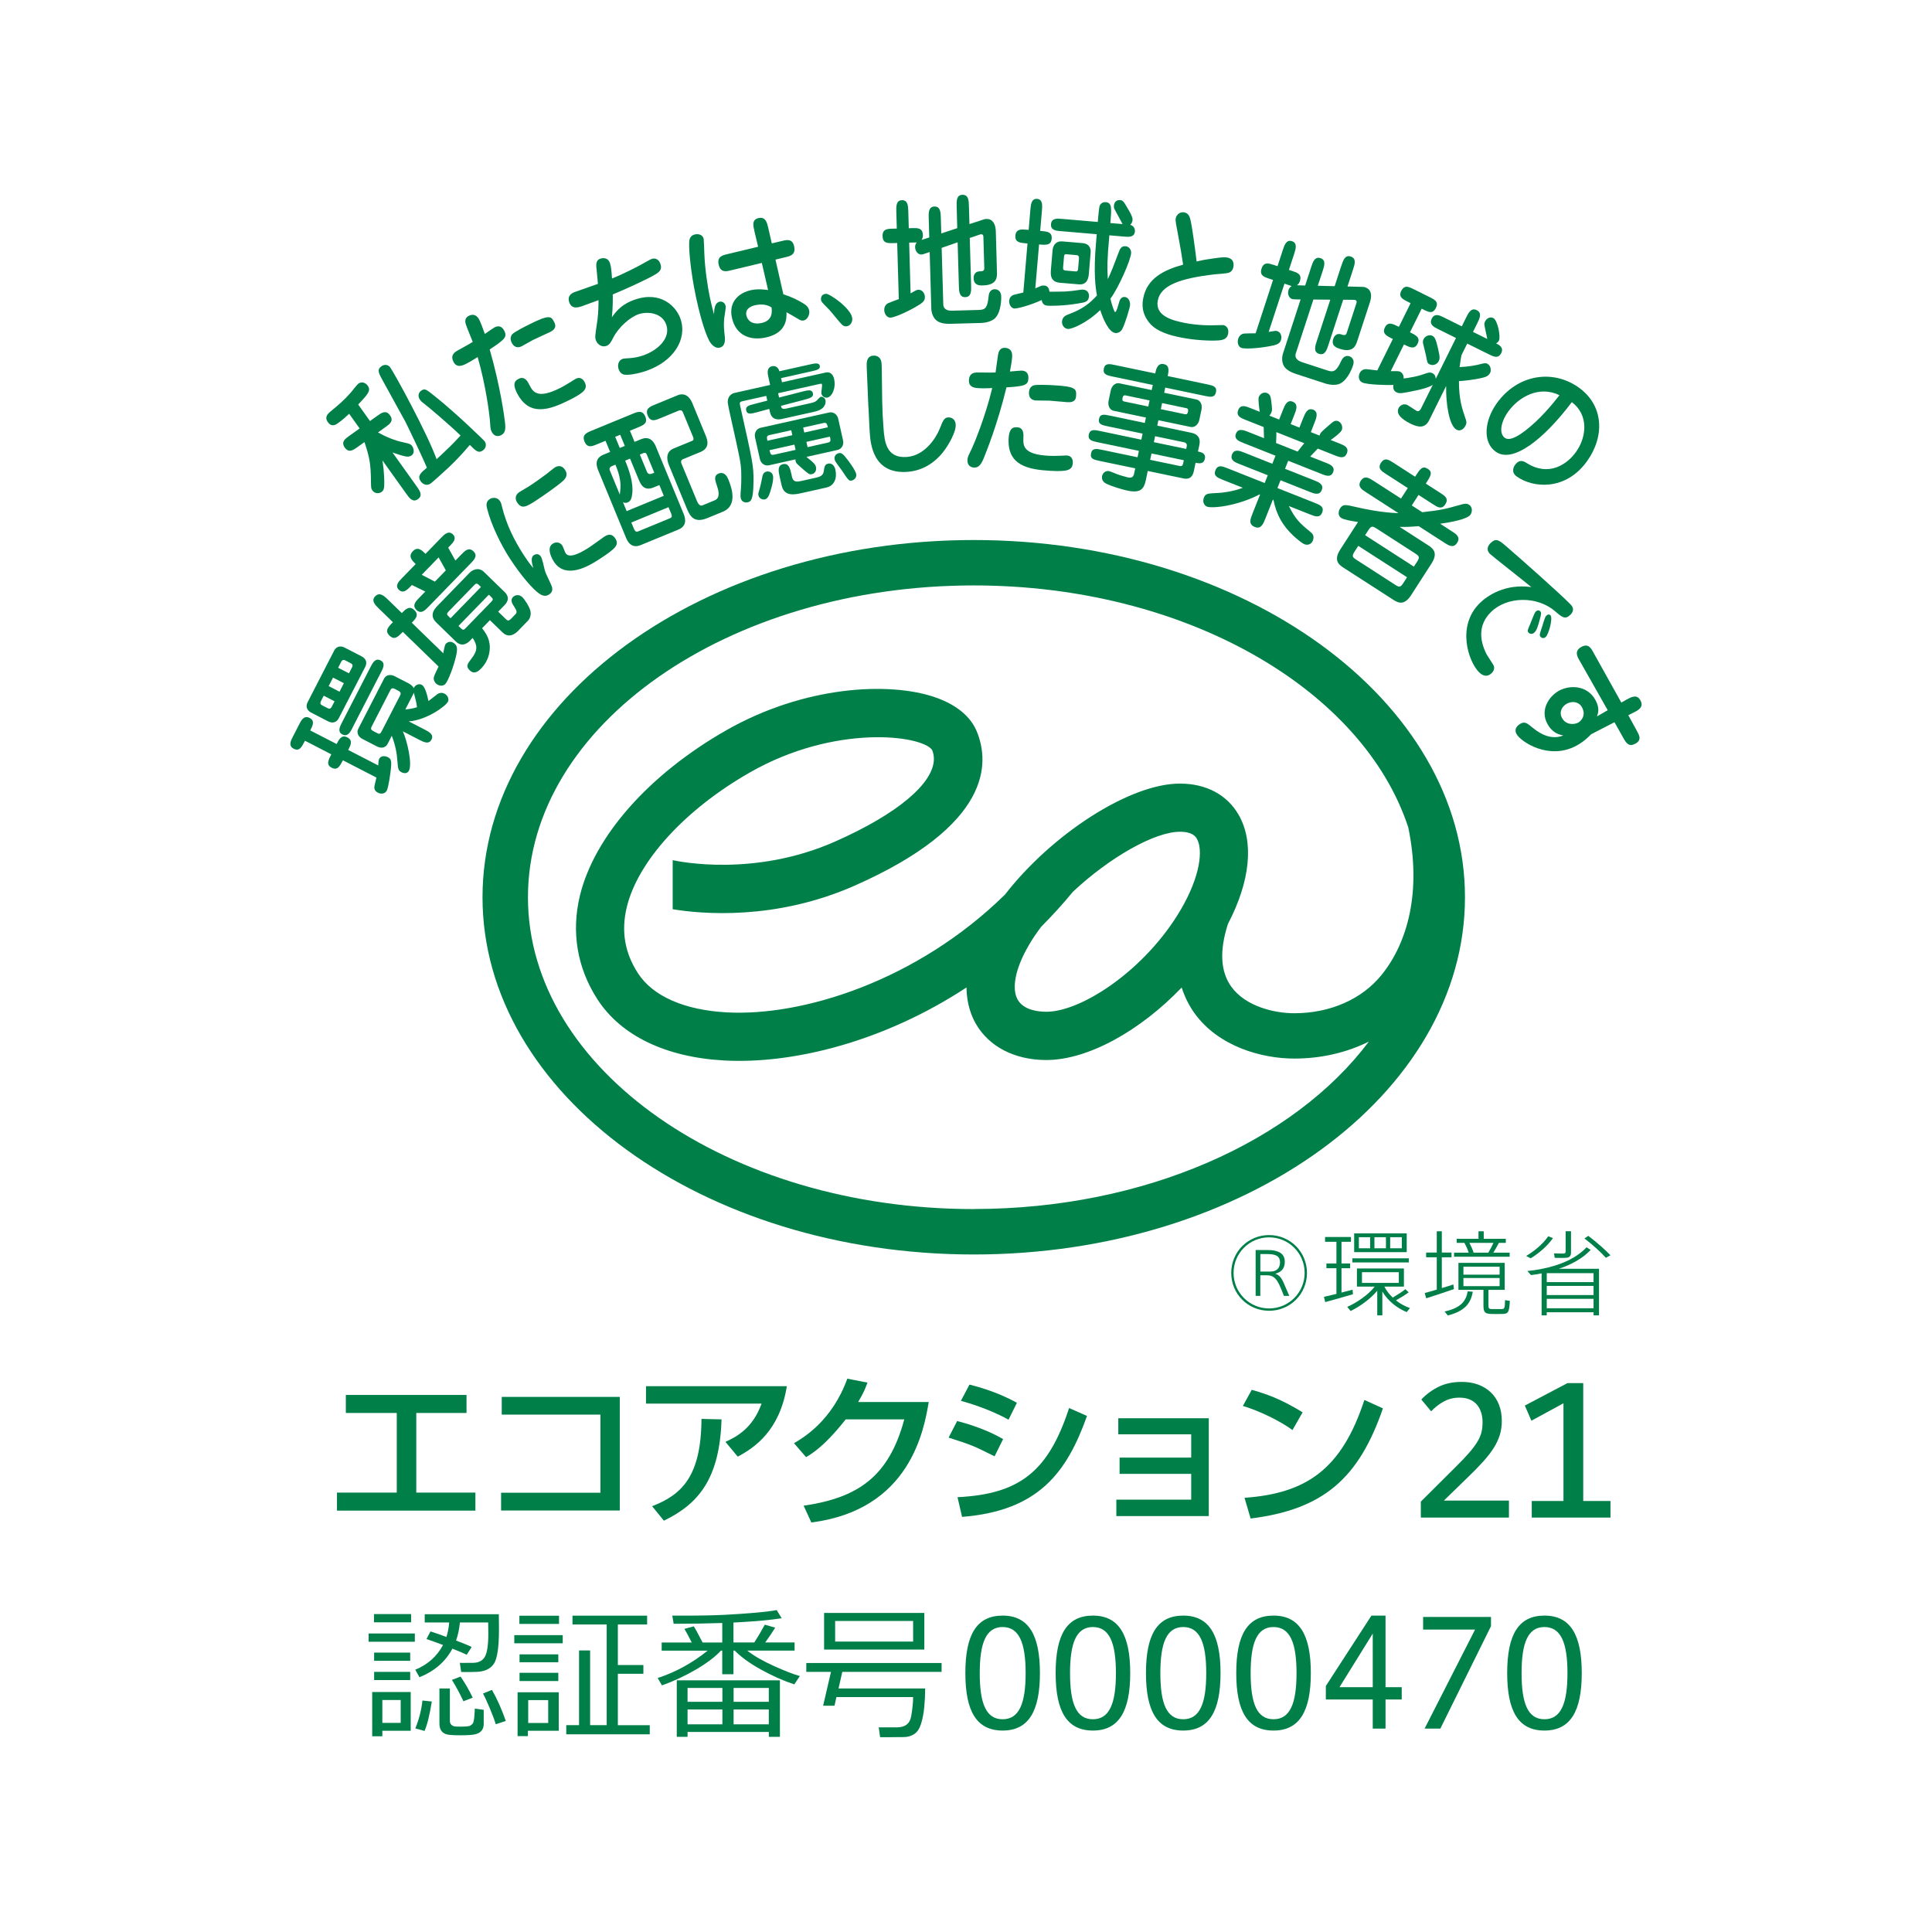
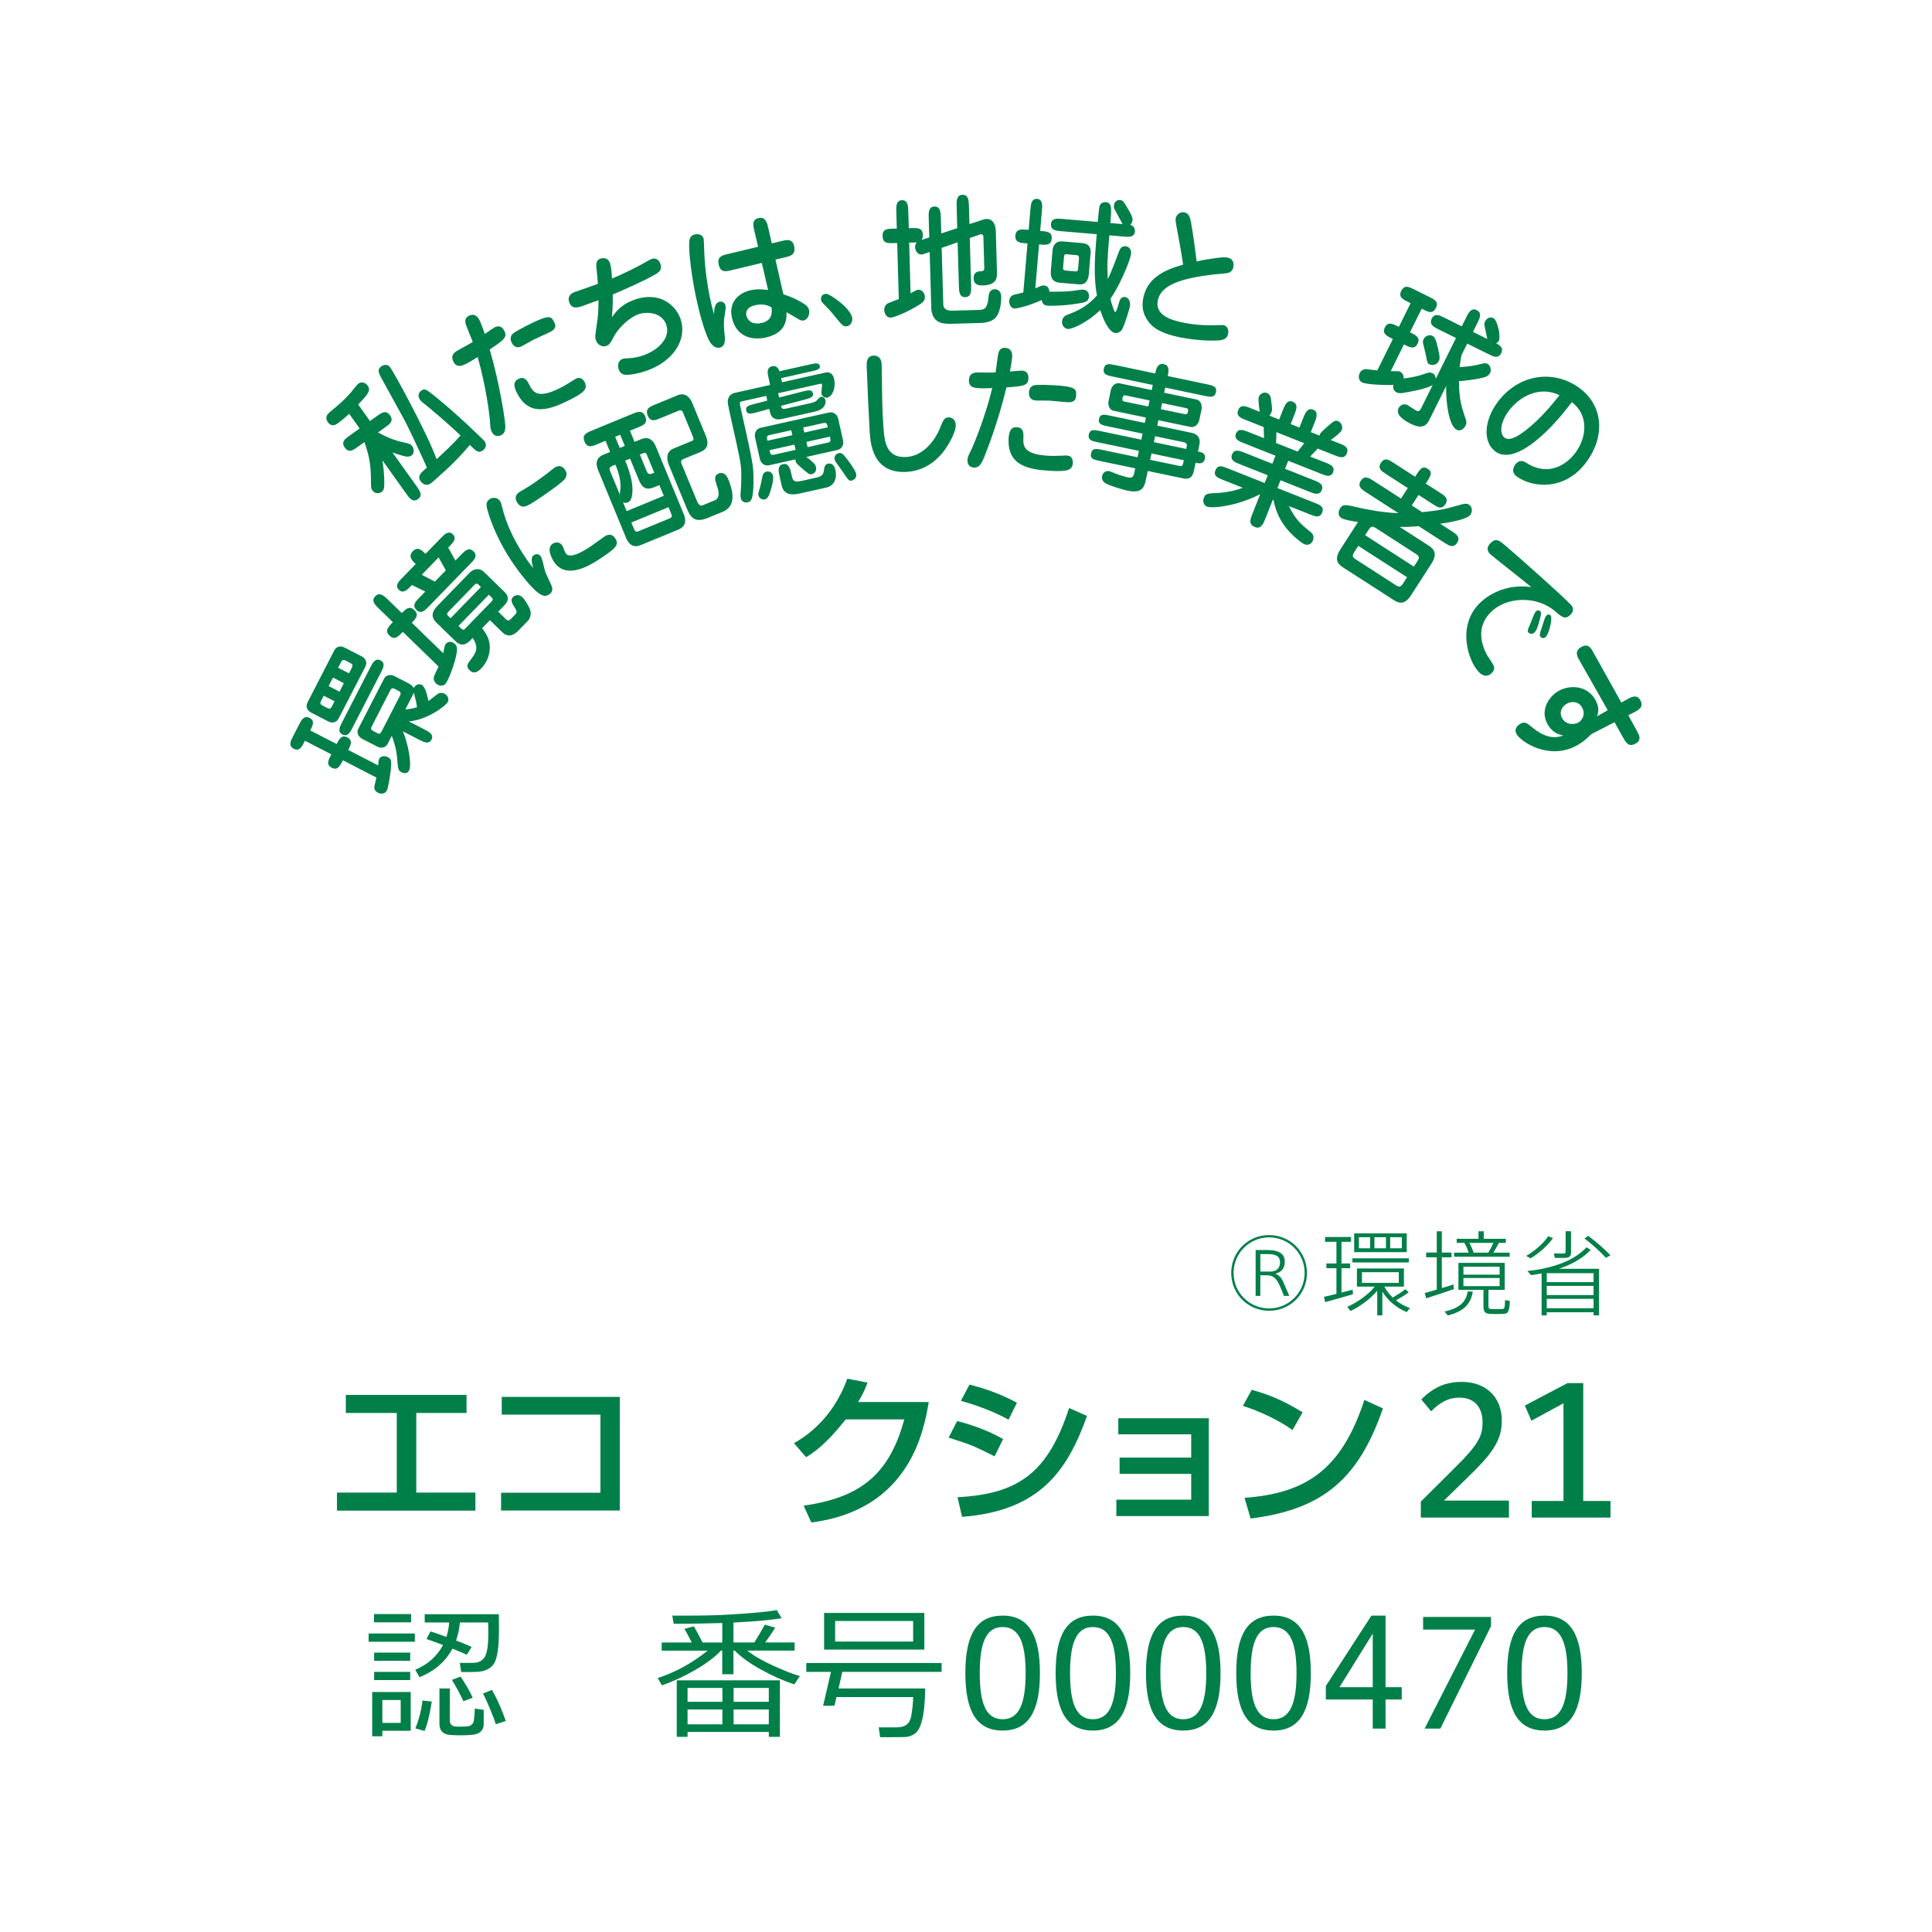
<svg xmlns="http://www.w3.org/2000/svg" width="600" height="600" viewBox="0 0 600 600" preserveAspectRatio="xMidYMid slice">
  <defs>
    <style>.cls-1{fill:#fff;}.cls-1,.cls-2{stroke-width:0px;}.cls-2{fill:#007f49;}</style>
  </defs>
  <g id="bg">
-     <rect class="cls-1" width="600" height="600" />
-   </g>
+     </g>
  <g id="design">
    <path class="cls-2" d="m114.48,507.3h14.35v2.55h-14.35v-2.55Zm4.26,30.21v1.71h-3.15v-13.75h11.96v12.04h-8.81Zm-2.6-36.24h11.53v2.55h-11.53v-2.55Zm.05,11.96h11.2v2.55h-11.2v-2.55Zm0,5.98h11.2v2.55h-11.2v-2.55Zm8.25,8.74h-5.7v7.1h5.7v-7.1Zm16.05-15.94c-2.13,4.02-5.53,6.98-10.22,8.87l-1.31-2.33c3.87-1.59,6.75-4.16,8.63-7.68-1.82-.69-3.53-1.31-5.14-1.86l1.24-2.35c1.18.36,2.83.92,4.95,1.71.44-1.38.73-2.88.86-4.5h-7.6v-2.55h23.02l.04,4.68c0,2.88-.14,5.18-.4,6.88-.28,1.71-.63,2.92-1.07,3.63-.43.71-.99,1.27-1.66,1.68-.68.41-1.42.7-2.23.85-.81.16-2.08.23-3.81.23-.81,0-1.67,0-2.57-.02l-.42-2.84c.07.01.38.02.91.02l3.12-.02c1.77,0,3.02-.63,3.74-1.88.72-1.26,1.08-3.65,1.08-7.18,0-.49-.02-1.65-.04-3.48h-8.78c-.19,2.04-.59,3.91-1.2,5.61,2.27.86,3.88,1.52,4.84,2l-1.53,2.44c-.74-.4-2.21-1.04-4.42-1.91m-8.69,25.55l-2.84-.8c1.16-2.84,1.89-5.72,2.2-8.65l2.91.31c-.68,4.26-1.44,7.31-2.26,9.14m4.63-13.2h3.24v10.09c0,.49.15.87.43,1.16.29.29.6.46.95.52.35.06.92.09,1.72.09,1.77,0,2.82-.09,3.16-.27.33-.18.61-.4.84-.69.23-.28.4-1,.49-2.15.1-1.15.15-1.99.15-2.5l2.77.4v4.37c0,.87-.22,1.58-.69,2.12-.46.54-1.12.91-1.99,1.11-.87.2-2.46.3-4.77.3-1.31,0-2.44-.05-3.37-.16-.94-.11-1.66-.45-2.17-1.02-.51-.57-.76-1.38-.76-2.43v-10.93Zm7.45,3.97c-1.05-2.25-2.24-4.46-3.57-6.63l2.68-1.02c1.49,2.17,2.75,4.35,3.77,6.55l-2.88,1.11Zm10.04,7.14c-.31-1.09-.91-2.7-1.79-4.81-.89-2.12-1.61-3.69-2.17-4.72l2.78-1.13c1.59,2.78,3.03,6,4.3,9.65l-3.11,1.02Z" />
-     <path class="cls-2" d="m159.72,507.81h15.04v2.53h-15.04v-2.53Zm4.22,29.69v1.66h-3.2v-13.61h12.78v11.95h-9.58Zm-2.64-35.73h12.31v2.55h-12.31v-2.55Zm.05,12h12.04v2.46h-12.04v-2.46Zm0,5.74h12.04v2.55h-12.04v-2.55Zm8.9,8.47h-6.21v7.1h6.21v-7.1Zm5.61,10.62v-2.84h3.97v-23.2h3.44v23.2h5.14v-31.27h-10.62v-2.73h23.18v2.73h-9.09v12.6h7.93v2.71h-7.93v15.97h9.91v2.84h-25.92Z" />
    <path class="cls-2" d="m205.59,523.43l-1.34-2.31c5.5-1.77,10.68-4.61,15.53-8.5h-14.29v-2.53h9.34c-.95-1.87-1.71-3.29-2.28-4.23l2.91-.78c.6.94,1.51,2.62,2.73,5.01h6.12v-6.05c-4.76.16-9.79.24-15.1.24l-.42-2.53h3.68c5.39,0,9.65-.09,12.78-.26,3.12-.17,6.2-.38,9.23-.64,3.03-.26,5.28-.54,6.74-.83l1.53,2.55c-3.76.55-7.94.94-12.55,1.19l-2.42.14v6.18h6.48c1.03-1.59,2.12-3.43,3.26-5.52l3.23.93c-.88,1.42-1.92,2.95-3.1,4.59h9.12v2.53h-14.7c2.01,1.6,4.76,3.19,8.25,4.77,3.49,1.58,6.19,2.62,8.09,3.13l-1.73,2.59c-3.51-1.17-6.99-2.72-10.46-4.66-3.47-1.94-6.14-3.88-8.04-5.83h-.4v7.35h-3.48v-7.35h-.4c-1.79,1.94-4.37,3.89-7.74,5.87-3.37,1.97-6.9,3.62-10.57,4.93m33.17,14.46h-25.23v1.53h-3.35v-17.56h32.03v17.56h-3.44v-1.53Zm-14.41-13.66h-10.82v4.3h10.82v-4.3Zm-10.82,11.29h10.82v-4.61h-10.82v4.61Zm25.23-11.29h-10.93v4.3h10.93v-4.3Zm-10.93,11.29h10.93v-4.61h-10.93v4.61Z" />
    <path class="cls-2" d="m273.33,539.5l-.44-3.06h5.7c2.53,0,3.99-1.16,4.39-3.47.4-2.32.6-4.29.6-5.93h-23.82l-.6,2.68h-3.53l2.44-10.51h-7.67v-2.75h42.02v2.75h-30.84l-1.16,5.15h26.9c0,1.82-.09,3.7-.27,5.64-.18,1.95-.5,3.69-.97,5.23-.48,1.55-1.17,2.63-2.09,3.25-.92.62-1.96.95-3.13.98-1.16.03-2.75.04-4.74.04h-2.8Zm-17.4-38.59h31.13v11.37h-31.13v-11.37Zm27.65,2.49h-24.22v6.41h24.22v-6.41Z" />
-     <path class="cls-2" d="m302.4,167.71c-84.11,0-152.55,49.76-152.55,110.94s68.43,110.94,152.55,110.94,152.56-49.77,152.56-110.94-68.43-110.94-152.56-110.94m0,207.78c-76.33,0-138.44-43.44-138.44-96.84s62.11-96.84,138.44-96.84c65.67,0,120.79,32.13,134.94,75.1,4.19,20.02-.2,35.86-8.25,45.82-6.11,7.59-16.01,11.94-27.16,11.94-6.25,0-15.13-2.15-19.52-8.22-3.39-4.67-3.74-11.24-1.05-19.54,6.91-13.21,8.15-25.41,3.33-33.83-3.6-6.27-10.09-9.73-18.28-9.73-15.67,0-39.86,15.83-54.29,34.46-27.31,26.79-62.76,37.89-86.44,36.59-13.14-.71-22.92-5.02-27.52-12.1-4.17-6.4-5.3-13.14-3.5-20.61,3.47-14.3,18.11-30.31,38.22-41.8,26.45-15.12,53.44-11.57,56.6-6.98.36.88.55,1.79.55,2.75,0,7.57-11.28,17.12-30.72,25.71-25.06,11.08-48.5,6.18-50.4,5.76v15.24c8.78,1.45,31.73,3.62,56.46-7.3,42.65-18.84,42.06-38.19,37.92-48.05-1.37-3.25-4.75-7.71-13.08-10.54-14.1-4.78-40.37-3.56-64.76,10.37-23.93,13.67-40.87,32.85-45.35,51.29-2.75,11.37-.85,22.53,5.5,32.3,7.28,11.21,21.23,17.92,39.28,18.9,21.38,1.17,49.52-5.78,75.27-22.67.05,5.11,1.53,8.87,2.9,11.26,4.11,7.15,12.09,11.27,21.9,11.27,12.96,0,29.19-9.11,42.03-22.52,1.05,3.27,2.51,5.94,4.02,8.04,7.51,10.35,20.91,14.03,30.95,14.03,8.36,0,16.26-1.85,23.16-5.27-23.17,30.88-69.46,51.99-122.69,51.99m17.04-81.86c1.14-1.96,2.46-3.9,3.91-5.82,3.39-3.4,6.68-7,9.84-10.85,11.48-10.75,25.42-18.63,33.22-18.63,4.01,0,4.93,1.59,5.28,2.2,1.92,3.37,1.13,11.47-5,21.97-10.94,18.69-30.77,31.73-41.74,31.73-2.52,0-7.04-.48-8.91-3.74-1.99-3.48-.72-9.8,3.41-16.85" />
    <path class="cls-2" d="m468.64,471.3h-27.39v-4.96l10.74-10.69c1.77-1.74,3.19-3.24,4.3-4.52,1.09-1.27,1.96-2.43,2.58-3.48.62-1.05,1.03-2.04,1.24-2.98.22-.93.31-1.94.31-3.02,0-1.01-.13-1.99-.41-2.91-.28-.92-.7-1.73-1.27-2.43-.58-.7-1.32-1.25-2.23-1.65-.92-.41-2.01-.61-3.28-.61-1.76,0-3.36.39-4.81,1.18-1.44.78-2.76,1.8-3.97,3.06l-3.05-3.66c1.57-1.66,3.38-2.98,5.43-3.98,2.05-1,4.43-1.49,7.14-1.49,1.85,0,3.52.27,5.04.82,1.52.55,2.82,1.35,3.93,2.39,1.1,1.04,1.96,2.31,2.56,3.82.6,1.51.9,3.2.9,5.09,0,1.59-.21,3.06-.64,4.42-.43,1.35-1.06,2.71-1.92,4.05-.86,1.35-1.95,2.74-3.25,4.18-1.31,1.45-2.85,3.03-4.63,4.74l-7.55,7.35h20.21v5.28Z" />
    <polygon class="cls-2" points="500.15 471.3 475.7 471.3 475.7 466.15 485.55 466.15 485.55 435.8 475.59 441.21 473.55 436.51 486.79 429.54 491.69 429.54 491.69 466.15 500.15 466.15 500.15 471.3" />
    <polygon class="cls-2" points="144.88 433.21 144.88 438.81 129.28 438.81 129.28 463.54 147.64 463.54 147.64 469.14 104.65 469.14 104.65 463.54 123.22 463.54 123.22 438.81 107.4 438.81 107.4 433.21 144.88 433.21" />
    <polygon class="cls-2" points="192.48 433.82 192.48 469.1 155.62 469.1 155.62 463.58 186.47 463.58 186.47 439.32 155.82 439.32 155.82 433.82 192.48 433.82" />
-     <path class="cls-2" d="m244.36,430.5c-2.2,13.76-9.94,19.06-15.25,21.87l-3.82-4.59c3.41-1.53,8.51-4.24,11.22-11.88h-35.89v-5.4h43.74Zm-41.85,37.27c9.07-3.52,15.24-9.08,15.34-27.12l6.23.15c-.57,18.3-7.04,26.21-17.9,31.46l-3.66-4.49Z" />
    <path class="cls-2" d="m288.43,435.4c-1.47,8.56-5.66,33.49-36.46,37.42l-2.39-5.21c16.62-2.45,26.41-8.77,31.25-26.81h-18.19c-4.6,5.82-8.47,9.53-12.3,11.73l-3.76-4.33c3.05-1.79,11.83-6.99,16.56-20.04l6.27,1.22c-.62,1.63-1.12,3.06-2.9,6.02h21.91Z" />
    <path class="cls-2" d="m308.87,452.27c-6.68-3.32-6.83-3.42-14.27-5.81l2.65-5.14c2.45.6,8.76,2.39,14.28,5.6l-2.66,5.36Zm-11.51,12.7c19.22-.98,28.18-7.86,34.66-27.69l5.56,2.45c-6.22,17.43-14.94,29.47-38.8,31.35l-1.42-6.12Zm15.85-24.07c-6.22-3.47-13.16-5.4-14.79-5.86l2.66-5.04c1.73.46,8.25,2.03,14.73,5.65l-2.6,5.25Z" />
    <polygon class="cls-2" points="375.4 440.45 375.4 470.83 346.69 470.83 346.69 465.73 369.94 465.73 369.94 457.72 347.7 457.72 347.7 452.67 369.94 452.67 369.94 445.44 347.3 445.44 347.3 440.45 375.4 440.45" />
    <path class="cls-2" d="m401.39,444.11c-3.82-2.8-10.16-5.91-15.4-7.49l2.75-5c4.49,1.28,8.93,2.76,15.8,6.99l-3.15,5.51Zm-14.89,21.05c19.07-1.37,30.13-8.72,37.22-30.39l5.76,2.61c-7.49,21.76-18.51,31.4-41.09,34.21l-1.89-6.43Z" />
    <path class="cls-2" d="m405.89,395.34c0,6.52-5.21,11.73-11.76,11.73s-11.76-5.21-11.76-11.75,5.21-11.76,11.76-11.76,11.76,5.22,11.76,11.76v.03Zm-22.79,0c0,6.08,4.93,11.01,11.03,11.01s11.04-4.93,11.04-11.04-4.93-11.04-11.04-11.04-11.03,4.92-11.03,11.04v.03Zm6.85,7.11v-14.25h3.51c3.89,0,5.54,1.23,5.54,3.66,0,2.15-1.15,3.27-2.98,3.7,1.26.37,1.96,1.4,2.46,2.44.58,1.29,1.41,3.21,1.92,4.44h-1.67c-1.36-3.58-1.94-4.56-2.57-5.25-.77-.87-1.66-1.15-2.87-1.15h-1.89v6.4h-1.46Zm7.57-10.43c0-1.67-.94-2.56-3.87-2.56h-2.24v5.43h3.21c1.72,0,2.9-.98,2.9-2.86" />
    <path class="cls-2" d="m415.04,401.81v-7.96h-3.11v-1.47h3.11v-6.73h-3.53v-1.49h8.05v1.49h-2.95v6.73h2.69v1.47h-2.69v7.57c1.23-.32,2.47-.64,3.45-.89l.11,1.41c-2.55.78-6.42,1.83-8.62,2.44l-.38-1.64c.98-.2,2.39-.54,3.88-.92m22.42-.48c-.95.75-2.42,1.64-3.94,2.5,1.32,1.06,2.82,1.87,4.34,2.38l-1,1.26c-2.93-1.2-5.73-3.33-7.57-6.37v7.39h-1.58v-7.65c-2.18,2.61-5.42,4.9-8.27,6.3l-1.05-1.29c2.97-1.32,6.47-3.67,8.54-6.3h-5.53v-5.62h14.59v5.62h-6.08c.67,1.29,1.58,2.43,2.61,3.41,1.54-.93,3.08-1.87,3.9-2.61l1.04.97Zm.04-9.27h-17.52v-1.28h17.52v1.28Zm-.64-3.21h-16.32v-5.82h16.32v5.82Zm-14.86-1.2h3.5v-3.44h-3.5v3.44Zm.96,10.75h11.44v-3.33h-11.44v3.33Zm7.45-14.19h-3.58v3.44h3.58v-3.44Zm4.93,0h-3.62v3.44h3.62v-3.44Z" />
    <path class="cls-2" d="m446.2,400.5v-10.03h-3.3v-1.47h3.3v-6.62h1.57v6.62h3.01v1.47h-3.01v9.55c1.3-.37,2.56-.77,3.59-1.12,0,.12.01.25.17,1.44-2.53.88-6.4,2.17-8.61,2.86l-.46-1.64c.95-.26,2.31-.63,3.74-1.06m11.2.66c-.66,3.58-2.41,5.99-7.76,7.37l-1.01-1.23c5.08-1.12,6.66-3.24,7.18-6.26l1.59.12Zm-1.28-12.13c-.31-.95-.8-2.1-1.34-3.04h-2.39v-1.27h6.77v-2.34h1.63v2.34h6.85v1.27h-2.16c-.43.86-1.05,1.98-1.72,3.04h5.08v1.26h-17.27v-1.26h4.53Zm6.13,16.4c0,.92.2,1.09,1.06,1.12h2.97c.98-.04,1.06-.18,1.13-2.79l1.49.26c-.2,3.64-.51,4.01-2.43,4.04-.98.03-2.47.03-3.33,0-1.98-.05-2.44-.52-2.44-2.64v-4.85h-7.77v-8.37h14.37v8.37h-5.05v4.85Zm-7.77-9.57h11.24v-2.46h-11.24v2.46Zm0,3.56h11.24v-2.53h-11.24v2.53Zm7.73-10.39c.64-1.06,1.19-2.15,1.59-3.04h-7.46c.54,1.03,1.03,2.15,1.3,3.04h4.58Z" />
    <path class="cls-2" d="m482.29,384.5c-1.7,2.44-4.37,4.73-6.92,6.28l-1.4-.74c2.57-1.52,5.21-3.7,6.84-6.11l1.48.57Zm-1.93,23.05v.95h-1.6v-13.05c-1.09.24-2.16.41-3.28.54l-1.14-1.26c1.48-.14,2.97-.37,4.42-.65v-.04h.17c5.61-1.12,10.49-3.18,13.79-6.68l1.29.81c-2.5,2.64-5.97,4.56-9.93,5.87h12.51v14.45h-1.69v-.95h-14.53Zm14.53-12.16h-14.53v2.78h14.53v-2.78Zm0,3.96h-14.53v2.84h14.53v-2.84Zm0,4.01h-14.53v2.93h14.53v-2.93Zm-7-20.98v6.56c0,.94-.31,1.48-1.19,1.64-.69.12-2.59.08-3.88.05l-.2-1.38c1.01.05,2.61.05,3.01.04.46-.04.59-.21.59-.58v-6.34h1.67Zm5.37,1.43c2.81,2.15,5.1,4.16,6.88,6.02l-1.41.8c-1.66-1.83-3.89-3.87-6.66-6.02l1.18-.8Z" />
    <path class="cls-2" d="m104.55,231.06c.74-1.46,1.53-2.99,3.33-2.06,1.8.93,1.01,2.46.26,3.91l9.32,4.8c.08-1.22.09-1.62.31-2.05.51-.99,1.75-.98,2.69-.51.98.51,1.19,1.06.94,3.55-.12,1.29-.75,5.79-1.26,6.79-.55,1.07-1.8,1.19-2.75.7-1.25-.65-1.14-1.53-1.13-1.84.05-.48.57-2.46.64-2.87l-10.41-5.37c-.94,1.82-1.67,3.24-3.47,2.32s-1.07-2.35-.13-4.17l-8.18-4.22c-1.02,2-1.74,3.38-3.5,2.48-1.73-.89-.9-2.49-.28-3.7l2.03-3.95c.62-1.21,1.45-2.81,3.21-1.9,1.72.88.91,2.45.18,3.87l8.19,4.22Zm-.83-28.9c.95-1.85,2.49-1.46,3.31-1.04l5.25,2.7c.74.39,2.1,1.4,1.12,3.33l-8.16,15.84c-.95,1.85-2.52,1.45-3.35,1.03l-5.24-2.71c-.7-.36-2.07-1.38-1.08-3.3l8.15-15.85Zm-3.19,13.9l-.84,1.64c-.47.93,0,1.17.62,1.49l1.17.6c.63.33,1.1.57,1.58-.36l.84-1.64-3.37-1.74Zm4.91-1.25l1.35-2.64-3.36-1.74-1.36,2.64,3.37,1.74Zm2.93-5.7l.92-1.78c.48-.93,0-1.17-.62-1.49l-1.17-.61c-.62-.32-1.1-.56-1.58.37l-.91,1.78,3.37,1.73Zm1.05,17.02c-.6,1.17-1.45,2.81-3.09,1.96-1.61-.83-.76-2.46-.16-3.64l8.94-17.38c.61-1.18,1.45-2.82,3.09-1.97,1.6.83.76,2.46.15,3.64l-8.94,17.38Zm17.69-13.77c.08.04.94.48,1.39,1.34.36-.9,1.52-1.52,2.46-1.03,1.09.56,1.71,3.22,2.11,5.05.4-.29,2.28-1.74,2.72-2.11.72-.53,1.53-.56,2.27-.18.98.51,1.47,1.66,1.04,2.51-.72,1.39-6.6,5.7-12.16,6.09l4.78,2.46c1.49.77,3.1,1.59,2.28,3.2-.83,1.6-2.43.77-3.92,0l-4.97-2.57c1.41,3.16,2.96,10.13,1.9,12.2-.68,1.31-2.11.62-2.34.5-1.02-.52-1.08-1.18-1.26-3.52-.16-2.29-.55-4.71-1.74-7.79l-1.24,2.42c-.88,1.71-2.51,1.32-3.33.9l-4.54-2.34c-.94-.48-2.07-1.65-1.24-3.26l7.91-15.38c.87-1.67,2.53-1.27,3.36-.84l4.54,2.34Zm-11.66,13.22c-.44.86-.18,1.12.68,1.57l1.02.52c.78.41.95.26,1.52-.83l5.57-10.83c.46-.89-.01-1.23-.64-1.55l-.94-.49c-.63-.32-1.05-.36-1.44.39l-5.77,11.22Zm10.44-5.25c.73-.07,2.3-.25,3.62-.7-.24-1.56-.28-1.86-.99-4.52-.04.16-.09.27-.18.44l-2.46,4.78Z" />
    <path class="cls-2" d="m137.66,202.91c.04-.36.29-1.5.34-1.74.09-.47.18-.94.54-1.31.59-.61,1.7-.87,2.75.15.6.58.91,1.33.32,3.83-.65,2.88-2.38,7.63-3.35,8.63-.61.63-1.95.68-2.86-.22-.25-.24-.86-.94-.66-1.98.12-.56,1.25-2.8,1.46-3.27l-11.09-10.77c-1.51,1.55-2.6,2.67-4.14,1.17-1.55-1.5-.46-2.63,1.05-4.17l-4.32-4.2c-1.17-1.13-2.54-2.46-1.16-3.86,1.37-1.4,2.75-.11,3.92,1.02l4.33,4.2c1.18-1.2,2.35-2.41,3.9-.91,1.55,1.51.37,2.71-.8,3.92l9.8,9.51Zm-8.58-27.75c-1.08-1.05-2.43-2.36-.87-3.97,1.51-1.55,2.74-.36,3.94.81l4.97-5.11c.87-.89,2.18-2.24,3.51-.95,1.32,1.29.04,2.61-.86,3.53l-.58.6,2.24,4.02,1.93-1.98c.97-1.01,2.23-2.3,3.68-.89,1.43,1.38.17,2.68-.81,3.68l-13.26,13.64c-.95.98-2.2,2.27-3.63.89-1.45-1.41-.22-2.67.76-3.68l1.98-2.04-4.16-2.03-.5.52c-.9.92-2.21,2.26-3.54.98-1.33-1.29-.04-2.6.88-3.55l4.33-4.45Zm1.9,3.35l4.08,2.12,3.4-3.5-2.24-4.02-5.25,5.4Zm15.24,20.21c-.67.69-2.51,2.58-4.66.5l-6.06-5.89c-2.44-2.35-.34-4.45.41-5.23l9.99-10.28c.76-.78,2.71-1.84,4.38-.21l6.38,6.19c2.09,2.03.55,3.61-.18,4.35l-1.76,1.81,2.27,2.21c.54.52.88.86,1.72,0l1.37-1.41c.51-.52.54-.99-.47-2.48-.47-.73-1.24-1.88-.3-2.86.68-.69,1.94-.91,2.95.07.6.58,2.14,2.85,2.46,4.23.24,1.01,0,2.28-.8,3.09l-3.04,3.13c-.36.37-2.57,2.64-4.78.49l-3.95-3.83-2.43,2.5c1.16,1.52,2.78,3.65,2.31,7.16-.31,2.6-1.71,4.42-2.61,5.34-.87.89-2.14,1.95-3.56.56-1.3-1.25-.63-2.06.52-3.57,2.1-2.66,1.88-4.2.41-6.48l-.59.6Zm3.14-16.43l-.66-.64c-.63-.62-.95-.42-1.37.01l-8.04,8.27c-.64.66-.5.96-.09,1.36l.73.71,9.43-9.7Zm-6.97,12.1l.63.62c.67.64.89.8,1.61.05l7.9-8.13c.72-.75.65-.93-.07-1.63l-.64-.61-9.43,9.7Z" />
    <path class="cls-2" d="m165.78,172.4c.37-.24,1.46-.69,2.21.46.39.59,1.01,3.44,1.15,4.03.34,1.26.7,1.81,1.81,4.24.54,1.12,1.13,2.46-.42,3.48-1.04.68-1.97.5-3.1-.29-1.85-1.22-5.65-5.58-8.98-10.71-2.94-4.5-5.88-10.57-7.17-15.63-.18-.72-.53-2.13.79-2.98.8-.52,2.36-.7,3.22.63.29.44.43.87.62,1.75,1.34,5.5,3.78,10.42,6.73,14.96.6.93,1.81,2.77,2.98,4.06-.4-1.42-.94-3.28.17-4m-4.48-19.59c.51-.33,2.76-1.64,3.23-1.95,1.81-1.18,4.19-2.89,5.46-3.87.35-.28,1.87-1.54,2.21-1.75.33-.22,1.98-1.29,3.28.7,1.11,1.7-.14,2.93-.5,3.27-1.5,1.45-6.44,4.88-8.35,6.12-3.19,2.08-4.61,2.9-6.05.69-.12-.18-1.25-1.92.73-3.21m13.29,16.58c.24.36.83,2.09,1.05,2.42,1.27,1.96,5.44-.6,7.46-1.91.74-.48,3.91-2.81,4.54-3.23.54-.35,2.15-1.4,3.4.52,1.3,1.99.29,3.08-5.13,6.6-2.85,1.86-10.21,6.34-13.91.65-.12-.18-2.67-4.09-.39-5.58,1.05-.68,2.34-.46,2.98.54" />
    <path class="cls-2" d="m197.07,137.23l2.04-.84c3.07-1.26,4.23,1.45,4.63,2.43l8.54,20.69c.38.94,1.47,3.68-1.59,4.95l-11.73,4.83c-3.07,1.27-4.2-1.46-4.59-2.4l-8.54-20.7c-.4-.98-1.53-3.7,1.54-4.97l2.11-.87-1.43-3.46-2.7,1.11c-1.48.62-2.95,1.22-3.82-.86-.86-2.08.61-2.72,2.08-3.34l12.95-5.33c1.48-.61,2.98-1.18,3.84.9.86,2.07-.62,2.68-2.1,3.29l-2.67,1.1,1.43,3.46Zm-4.58,16.37c.01-.29.17-1.69.2-2.04.2-2.98-1.08-6.08-1.57-7.26l-1.11.46c-.55.23-.88.69-.6,1.38l3.08,7.46Zm.12-18.58l-1.56.64,1.43,3.46,1.56-.64-1.43-3.46Zm2,23.72l11.54-4.76-1.38-3.34-1.85.76c-3.04,1.25-4.02-1.15-4.63-2.62l-2.62-6.35-1.52.62c1.28,3.09,2.55,6.81,2.22,10.1-.14,1.34-.37,2.44-1.41,2.87-.14.06-.81.33-1.49-.06l1.14,2.77Zm1.46,3.54l.83,1.99c.17.41.49,1.09,1.27.76l9.87-4.07c.85-.35.6-.96.4-1.45l-.83-2-11.54,4.76Zm4.82-15.81c.45,1.1,1.3.75,2.08.43l.22-.09-2.35-5.71c-.18-.45-.54-.58-.99-.4l-1.14.47,2.18,5.29Zm9.67-23.76c.92-.38,3.1-.76,4.47,2.54l4.13,10.02c.58,1.39,1.38,3.87-1.65,5.11l-5.43,2.24c-.7.29-.6.96-.48,1.25l4.85,11.73c.14.32.72,1.75,1.68,1.36l3.85-1.59c1.92-.79,1.07-3.4.6-4.73-.51-1.56-.99-2.93.64-3.6.22-.09,1.89-.77,2.93,1.75,1.04,2.53,3.07,8.18-1.67,10.13l-4.73,1.95c-4.36,1.8-5.54-.72-6.56-3.21l-5.38-13.03c-1.5-3.62.31-4.89,1.23-5.28l5.96-2.46c.63-.26.33-.99.21-1.27l-3.13-7.58c-.33-.81-.96-.65-1.34-.5l-5.76,2.38c-1.48.61-2.96,1.22-3.82-.86-.86-2.08.61-2.73,2.09-3.34l7.32-3.02Z" />
    <path class="cls-2" d="m238.29,124.41l-.32-1.46-7.43,1.66c-.9.2-.86.55-.7,1.29,4,17.91,4.19,18.73,4.17,23.42-.04,5.87-.74,6.44-1.83,6.68-.86.19-1.89-.17-2.14-1.33-.07-.3-.1-.98-.03-1.75.16-1.52.26-3.98.18-6.54-.12-2.77-.44-4.19-3.33-17.12-.17-.73-.9-3.99-.85-4.55,0-.54.23-2.26,2.18-2.7l10.98-2.46-.55-2.49c-.22-.99-.65-2.92,1.19-3.33.7-.16,1.83.09,2.24,1.57l9.3-2.08c1.76-.39,3.01-.67,3.25.4.24,1.07-.98,1.34-2.77,1.74l-9.26,2.07.29,1.29,13.52-3.02c1.84-.41,2.48,1.16,2.66,1.98.64,2.88-.63,5.46-2.07,5.79-.66.14-1.65-.22-1.88-1.25-.09-.39.29-2.37.2-2.79-.07-.3-.16-.33-.9-.16l-12.74,2.85.3,1.34,7.07-1.81c1.86-.46,3.13-.83,3.44.49.27,1.2-.86,1.5-2.75,2.02l-7.17,1.88c.16.69.26,1.16,1.71.83l7.66-1.71c.54-.12,1-.27,1.48-.56.25-.14,1.18-1.3,1.5-1.37.47-.11,1.29.26,1.47,1.07.18.82-.22,1.94-1.1,2.59-.81.63-1.67.82-2.76,1.07l-9.7,2.16c-1.37.31-3.15.22-3.69-2.19l-.21-.94-3.83,1.04c-1.82.5-3.04.76-3.33-.57-.28-1.24.8-1.58,2.63-2.03l3.95-1.02Zm.51,20.09c-1.13.25-2.46-.4-2.82-1.98l-1.49-6.66c-.35-1.59.58-2.75,1.71-3l21.3-4.76c1.13-.25,2.47.4,2.82,1.98l1.49,6.66c.36,1.59-.58,2.75-1.71,3l-9.66,2.16c2.68,2.06,2.83,2.57,2.96,3.13.25,1.16-.37,2.03-1.23,2.21-.82.18-1.02,0-3.01-1.72-1.73-1.51-1.93-1.68-2.07-2.28-.06-.26-.05-.4-.05-.58l-8.25,1.85Zm-3.25,9.34c-.11-.52-.05-.62.5-2.55.22-.86.32-1.34.73-3.37.12-.57.41-1.27,1.27-1.46.74-.17,1.76.15,2,1.27.36,1.59-.92,5.26-1.18,5.94-.16.36-.61,1.49-1.68,1.46-.54-.02-1.43-.32-1.65-1.3m10.53-18.68l-.34-1.54-6.69,1.49c-.94.21-.98.58-.71,1.78l7.74-1.73Zm-7.09,4.65c.29,1.29.44,1.62,1.42,1.4l6.68-1.49-.36-1.63-7.74,1.73Zm6.99,8.32c.39,1.76,1.65,1.52,3.03,1.22l4.68-1.05c1.88-.42,2.04-1.36,2.13-1.88.24-1.49.33-2.19,1.35-2.42.19-.05,1.76-.4,2.28,1.92.57,2.57-.3,4.94-2.8,5.5l-7.66,1.71c-2.11.47-5.43,1.22-6.24-2.39l-.62-2.75c-.34-1.55-.76-3.44,1.07-3.84,1.8-.41,2.23,1.53,2.57,3.03l.21.94Zm11.12-15.43c-.27-1.2-.46-1.52-1.4-1.31l-6.26,1.4.35,1.55,7.31-1.63Zm-6.66,4.55l.37,1.63,6.25-1.4c.98-.22.98-.58.69-1.87l-7.31,1.63Zm11.13,9.02c-.3-.43-1.66-2.25-1.96-2.72-.12-.16-.32-.52-.4-.86-.24-1.07.54-1.79,1.33-1.96.78-.17,1.37.28,2.72,2.1.18.23,2.38,3.12,2.64,4.33.18.82-.24,1.68-1.11,2-1.05.42-1.26.06-3.22-2.88" />
    <path class="cls-2" d="m273.98,124.71c.05,2.78.19,5.5.4,8.22.31,4.04.74,9.48,7.29,8.98,5.55-.43,9.02-5.91,10.14-8.69,1.04-2.64,1.41-3.51,2.65-3.6.36-.03,2.17.05,2.34,2.2.18,2.33-2.35,6.5-3.48,8-1.3,1.82-5.02,6.22-11.45,6.71-10.74.83-11.53-8.73-11.76-12.16-.15-1.93-.28-6.15-.37-7.39l-.07-.92-.5-12.01c-.05-1.23-.15-3.43,2.01-3.6,1.44-.11,2.47.74,2.6,2.4.01.14.02.22.05,1.1l.15,10.76Z" />
    <path class="cls-2" d="m305.82,141.55c-.98,2.46-1.69,3.74-3.37,3.66-.24-.02-2.12-.12-1.99-2.45.04-.79.18-1.05,1.35-3.45.72-1.55,4.18-9.82,6.34-18.79-1.53.05-2.78.11-4.05.04-1.24-.07-3.32-.18-3.19-2.51.13-2.46,2.05-2.4,3.18-2.38,3.73.07,4.09.04,5.1,0,.13-.92.69-5.25.83-5.82.22-1.01.79-1.9,2.1-1.83,1.56.08,2.31,1.05,2.22,2.77-.05.97-.47,3.54-.69,4.59,1.2-.11,3.35-.3,3.66-.29,1.64.09,2.14,1.12,2.07,2.45-.11,2.02-1.01,2.41-6.81,2.76-2.79,11.53-6.44,20.45-6.76,21.23m12.02-5.56c-.14,2.59.09,5.16,7.84,5.58.72.04,2.05.07,3.73-.02,1.45-.06,1.57-.09,1.89-.07,2,.11,1.9,2.04,1.88,2.31-.13,2.28-1.71,2.73-6.91,2.45-6.92-.38-13.47-1.66-13.02-10.05.19-3.6,1.76-3.52,2.68-3.47,2.07.11,1.96,2.22,1.91,3.28m13.76-11.07c-.92-.05-4.99-.45-5.79-.49-.64-.04-3.49,0-4.09-.05-.72-.04-2.27-.34-2.15-2.54.07-1.41.91-1.94,1.36-2.13.94-.34,4.86-.13,6.1-.07,7.33.4,7.28,1.19,7.17,3.38-.11,2.03-1.95,1.92-2.59,1.89" />
    <path class="cls-2" d="m354.45,136.52l.4-1.86-10.83-2.26c-1.72-.36-3.05-.64-2.72-2.28.36-1.68,1.61-1.41,3.41-1.04l10.82,2.27.35-1.68-10.03-2.1c-1.22-.25-1.88-1.61-1.56-3.11l.66-3.19c.35-1.64,1.59-2.46,2.68-2.23l10.04,2.1.34-1.59-12.52-2.62c-1.65-.35-3.06-.64-2.68-2.45.37-1.77,1.78-1.47,3.43-1.12l12.52,2.62c.27-1.34.74-3.31,2.69-2.9,1.88.4,1.48,2.29,1.19,3.71l12.31,2.58c1.65.35,3.06.64,2.68,2.41-.38,1.81-1.79,1.52-3.44,1.17l-12.32-2.58-.33,1.6,10.04,2.1c1.18.24,1.88,1.6,1.56,3.11l-.67,3.19c-.34,1.63-1.63,2.45-2.68,2.23l-10.04-2.1-.35,1.68,10.67,2.24c1.81.38,2.86,1.59,2.42,3.69l-.45,2.11.31.07c.67.14,2.2.47,1.83,2.18-.37,1.77-1.89,1.45-2.88,1.24l-.55,2.63c-.59,2.8-2.63,2.37-3.33,2.22l-10.98-2.3-.6,2.89c-.58,2.76-1.72,4.05-5.68,3.22-1.26-.26-5.16-1.35-6.81-2.28-1.32-.72-1.14-1.99-1.09-2.25.21-.95,1.07-1.76,2.21-1.52.35.07,2.01.78,2.35.9,1.06.4,2.84.91,3.47,1.04,1.37.29,1.74-.31,1.95-1.3l.32-1.51-11.02-2.3c-1.84-.39-3.06-.65-2.7-2.36.36-1.73,1.77-1.43,3.42-1.09l11.02,2.31.42-1.99-12.86-2.69c-1.61-.34-3.06-.64-2.7-2.36.37-1.77,1.78-1.47,3.43-1.13l12.86,2.7Zm2.16-10.26l.4-1.9-7.49-1.57c-.51-.11-.78.2-.87.63-.13.6-.24,1.12.51,1.27l7.45,1.56Zm1,14.56l-.42,1.98,8.94,1.87c.67.14,1.1.23,1.3-.76l.22-.98-10.04-2.1Zm10.77-1.39l.19-.91c.07-.3,0-.99-.86-1.17l-8.98-1.88-.39,1.85,10.04,2.1Zm-7.48-14.26l-.4,1.9,7.49,1.57c.55.11.81-.15.91-.62.13-.6.23-1.12-.51-1.27l-7.49-1.57Z" />
    <path class="cls-2" d="m411.8,143.72c1.27.51,2.89,1.19,2.21,2.92-.68,1.72-2.32,1.07-3.59.56l-10.35-4.11-.99,2.5,9.17,3.64c1.27.51,2.94,1.17,2.23,2.97-.7,1.76-2.42,1.08-3.64.59l-9.16-3.64-.96,2.42,11.62,4.61c1.53.61,2.98,1.18,2.27,2.99-.72,1.8-2.17,1.22-3.69.62l-6.66-2.64c2.08,4.09,3.27,5.23,6.62,7.98.59.47,1.46,1.2.83,2.79-.47,1.19-1.7,1.46-2.59,1.1-.93-.37-2.74-1.99-3.41-2.59-3.3-3.11-5.29-6.45-6.22-11.18l-.19-.07-2.37,5.98c-.57,1.44-1.3,3.28-3.19,2.52-2.09-.83-1.45-2.43-.79-4.1l2.37-5.97-.14-.07c-6.9,3.61-14.73,4.44-16.37,3.79-.9-.36-1.41-1.56-.94-2.74.53-1.31.92-1.34,4.75-1.52.43-.02,4.13-.31,7.35-1.59l-6.26-2.48c-1.52-.61-2.98-1.19-2.23-2.97.72-1.8,2.13-1.24,3.66-.63l11.62,4.61.96-2.41-8.87-3.52c-1.27-.5-2.94-1.16-2.22-2.97.69-1.76,2.41-1.09,3.64-.6l8.86,3.52.99-2.5-10.02-3.98c-1.3-.51-2.94-1.17-2.26-2.88.68-1.73,2.34-1.11,3.64-.6l5.07,2.01c-.06-2.02-.05-2.25-.1-3.45l-5.7-2.26c-1.38-.55-2.94-1.17-2.21-3.01.72-1.84,2.29-1.22,3.67-.67l3.02,1.2c-.16-.91-.56-3.92-.31-4.57.47-1.18,1.63-1.62,2.57-1.26,1.01.4,1.14,1.36,1.25,2.06.36,2.9.41,3.2.07,4.06-.14.36-.35.66-.61.9l3.06,1.21,1.16-2.95c.59-1.48,1.3-3.27,3.01-2.6,1.82.73,1.18,2.46.57,4.02l-1.17,2.95,2.72,1.08,1.12-2.82c.64-1.6,1.37-3.44,3.15-2.73,1.74.69,1,2.58.39,4.13l-1.12,2.83,2.72,1.08c.21-.87.47-1.09,2.98-3.27,1.26-1.11,1.84-1.59,2.8-1.2.82.32,1.58,1.57,1.11,2.76-.38.94-3.36,3.03-3.46,3.08l2.83,1.12c1.34.53,2.95,1.17,2.21,3.01s-2.33,1.2-3.67.67l-5.36-2.13c-.31.35-.52.55-2.36,2.47l4.96,1.96Zm-8.8-3.48c.64-.84,1.34-1.74,2.06-2.59l-8.68-3.45c.04,1.11-.06,2.54-.09,3.38l6.7,2.66Z" />
    <path class="cls-2" d="m421.74,162.11c-1.73-.27-4.25-.64-5.2-1.25-1.08-.69-.94-2.08-.37-2.97.86-1.33,1.56-1.24,5.19-.37,2.65.61,7.82,1.68,12.95,1.85l-10.15-6.55c-1.21-.78-2.69-1.73-1.55-3.51,1.15-1.78,2.63-.83,3.84-.05l8.65,5.57,2.1-3.26-6.76-4.36c-1.41-.91-2.69-1.74-1.57-3.47,1.15-1.78,2.43-.96,3.84-.05l6.76,4.36c1.57-2.45,2.27-3.52,3.98-2.42,1.61,1.04.83,2.26-.65,4.56l4.51,2.9c1.41.91,2.69,1.73,1.55,3.51-1.12,1.74-2.4.92-3.78.03l-4.54-2.92-2.1,3.26,3.26,2.1c5.72-.67,6.33-.74,12.15-2.39.86-.23,1.61-.43,2.38.07,1.05.68,1.08,2.1.45,3.07-.93,1.45-6.47,2.44-9.43,2.83l3.73,2.41c1.22.78,2.69,1.74,1.55,3.51-1.15,1.78-2.59.85-3.84.05l-8.11-5.22c-2.43.22-3.93.25-5.91.23l9.01,5.81c1.71,1.11,2.82,2.56.87,5.59l-6.3,9.78c-1.99,3.08-3.77,2.61-5.45,1.52l-15.68-10.1c-1.72-1.1-2.83-2.56-.87-5.59l5.49-8.52Zm.09,7.4l-1.24,1.93c-.83,1.3-.5,1.67.61,2.38l12.11,7.81c1.14.74,1.61.83,2.42-.43l1.24-1.93-15.14-9.75Zm17.26,6.46l1.08-1.66c.81-1.27.53-1.65-.61-2.39l-12.11-7.81c-1.11-.71-1.59-.86-2.42.43l-1.08,1.67,15.13,9.75Z" />
    <path class="cls-2" d="m462.75,172.06c-.33-.35-1.62-1.67.21-3.45,1.67-1.63,2.61-.86,5,1.22,4.09,3.51,16.36,14.37,19.75,17.84.42.43,1.62,1.67-.05,3.29-1.6,1.56-2.57.71-4.74-1.15-5.5-4.76-14.84-4.65-19.83.21-4.29,4.18-3.47,9.14-1.4,13.22.32.58,1.99,2.99,2.22,3.54.27.8.05,1.57-.68,2.28-1.86,1.81-3.62,0-3.98-.37-3.24-3.33-6.96-14.3.35-21.43,2.33-2.27,7.81-6.05,15.96-4.94-2-1.68-12.34-9.78-12.81-10.27m15.44,20.36c-.61,2.27-.98,3.35-1.64,4-.73.7-1.48.44-1.82.09-.5-.52-.3-.88.46-2.63.27-.6,1.28-3.48,1.72-3.91.5-.49,1.01-.54,1.43-.11.36.37.33.79-.15,2.56m.83,1.92c.1-.33.46-1.62.66-2.1.21-.54.32-.81.54-1.02.47-.46.94-.48,1.28-.13.84.86-.53,5.83-1.42,6.69-.65.65-1.32.34-1.54.11-.53-.55-.5-.69.48-3.55" />
    <path class="cls-2" d="m505.25,217.22c1.53-.87,3.18-1.63,4.22.32,1.12,2.08-.72,3.03-2.05,3.7l-1.73.88,2.68,4.89c.69,1.27,1.58,2.84-.48,3.94-1.93,1.04-2.76-.02-3.69-1.66l-2.8-5-7.24,3.73c-.92.9-2.3,2.33-4.59,3.56-8.56,4.62-17.31-1.23-18.62-3.66-.95-1.76.74-2.9,1.2-3.15,1.39-.75,1.99-.3,3.88,1.27,3.29,2.69,6.47,3.57,9.47,2.36-1.23-.25-3.37-.69-4.97-3.66-2.35-4.37.65-8.63,3.68-10.26,3.42-1.84,8.81-1.65,11.3,2.97,1.29,2.4.86,3.82.46,5.03l3.32-1.92-8.85-15.61c-.61-1.04-1.58-2.84.71-4.07,2.1-1.13,2.99.44,3.65,1.67l8.72,15.64,1.72-.98Zm-18.61,1.29c-1.59.86-2.53,2.64-1.54,4.47,1.19,2.22,3.78,2.1,5.02,1.44.93-.5,2.53-2.28,1.19-4.74-.98-1.84-3.12-2-4.67-1.17" />
    <path class="cls-2" d="m117.48,134.35c2.47,1.38,5.09,2.44,7.77,3.02,1.81.39,2.27.49,2.78,1.21.46.65.8,2.14-.19,2.84-.61.44-1.3.44-1.83.33-.94-.14-2.63-.72-4.12-1.23l7.48,10.47c.97,1.37,2.05,2.87.42,4.03-1.6,1.14-2.68-.36-3.65-1.73l-7.38-10.33c.17,1.12.65,4.14.57,7.61-.02.88-.08,1.68-.83,2.21-.72.51-2.04.65-2.84-.46-.44-.61-.43-.88-.46-3.19-.07-4.92-.37-6.93-2.01-11.84l-2.25,1.61c-1.24.88-2.61,1.86-3.86.11-1.25-1.76.11-2.74,1.35-3.62l3.26-2.33-3.26-4.56c-.87.84-2.04,1.89-3.44,2.9-.62.44-1.96,1.39-3.16-.29-.92-1.3-.49-2.2.7-3.22,2.48-2.04,4.27-3.53,6.44-6,.31-.38,1.9-2.44,2.35-2.76.98-.7,2.19-.32,2.88.65,1.1,1.55-.02,2.72-2.96,5.85l3.66,5.13,2.35-1.68c1.24-.88,2.61-1.86,3.87-.1,1.25,1.76-.11,2.73-1.35,3.62l-2.35,1.68.05.07Zm8.26-3.66c-5.11-9.3-5.68-10.36-6.76-12.29-1.4-2.52-2.02-3.59-.52-4.66.84-.61,2.04-.59,2.71.34,1.41,1.97,11.5,20.44,14.42,28.53,2.55-2.36,5.09-4.72,7.44-7.36-3.78-3.64-9.86-8.77-11.26-9.84-.96-.72-1.14-.98-1.32-1.23-.97-1.36-.22-2.44.3-2.81,1.17-.84,1.47-.57,4.31,1.69,7.01,5.61,15.28,13.74,15.43,13.95.66.93.49,2.13-.51,2.86-1.37.98-2.15.23-4.07-1.7-2.02,2.41-4.16,4.71-6.45,6.88-1.74,1.62-5.12,4.68-5.64,5.05-1.5,1.07-2.69.02-3.15-.62-1.21-1.68.11-2.73,1.9-4.23-1.2-2.99-6.37-13.75-6.82-14.57" />
    <path class="cls-2" d="m156.72,130.32c.37,2.61.39,4.09-1.11,4.84-.22.11-1.9.95-2.94-1.14-.36-.7-.36-1-.54-3.67-.14-1.7-1.23-10.6-3.79-19.46-1.3.8-2.35,1.47-3.5,2.05-1.11.56-2.97,1.48-4.02-.6-1.11-2.21.6-3.1,1.57-3.65,3.27-1.78,3.58-1.99,4.43-2.51-.34-.86-2.01-4.9-2.15-5.47-.32-.98-.26-2.04.92-2.63,1.4-.7,2.53-.23,3.3,1.3.43.87,1.34,3.31,1.68,4.33.99-.69,2.75-1.92,3.04-2.06,1.47-.73,2.43-.08,3.01,1.1.91,1.81.32,2.6-4.54,5.77,3.29,11.4,4.54,20.96,4.64,21.79m14.14-27.21c-.83.41-4.55,2.08-5.27,2.44-.57.29-3.03,1.72-3.57,1.99-.64.32-2.14.83-3.12-1.14-.63-1.26-.17-2.13.12-2.53.65-.76,4.16-2.53,5.27-3.08,6.55-3.28,6.91-2.57,7.89-.61.9,1.81-.74,2.63-1.32,2.93m-6.46,16.43c1.16,2.32,2.63,4.44,9.57.96.65-.33,1.81-.95,3.23-1.86,1.23-.76,1.32-.86,1.6-1,1.8-.9,2.66.83,2.78,1.07,1.02,2.05-.14,3.22-4.79,5.55-6.19,3.1-12.51,5.24-16.28-2.28-1.62-3.22-.22-3.93.61-4.34,1.86-.94,2.81.95,3.28,1.9" />
    <path class="cls-2" d="m185.2,82.72c-.09-1,.11-2,1.21-2.38.35-.12,2.3-.7,3.02,1.38.37,1.09.5,2.67.63,4.77,3.76-1.49,8.31-3.9,8.95-4.26.54-.28,2.86-1.64,3.36-1.81.49-.17,2.03-.47,2.74,1.57.64,1.83-.5,2.6-1.88,3.4-2.28,1.35-8.94,4.4-12.94,6.06.03.83.07,3.75-.26,7.09,1.63-2.39,3.57-4.27,7.09-5.48,8.17-2.82,12.9,2.16,14.21,5.95,2.18,6.33-2.12,13.22-10.64,16.17-2.5.86-5.53,1.4-6.76,1.17-1.12-.18-1.59-1.08-1.8-1.67-.47-1.38,0-2.8,1.21-3.22.34-.12.88-.16,2.17-.23,1.62-.1,3.03-.44,4.16-.83,4.96-1.71,8.62-5.59,7.25-9.54-1.31-3.79-5.87-4.22-8.63-3.27-2.61.9-6.09,3.93-7.75,7.11-.92,1.76-1.25,2.39-2.28,2.74-1.4.48-2.77-.53-3.2-1.78-.32-.92-.24-1.32.27-4.85.35-2.17.54-4.2.55-7.6-.8.28-4.32,1.59-5.04,1.84-1.14.4-3.26,1.13-4.05-1.16-.72-2.08.86-2.91,1.7-3.2,1.17-.4,6.19-2.18,7.2-2.54-.04-.87-.45-4.64-.51-5.42" />
    <path class="cls-2" d="m223.48,93.69c.67-.14,1.64.19,1.88,1.36.13.61-.43,3.38-.47,3.93-.19,2.2,0,3.65.21,5.63.05.62.3,2.96-1.62,3.36-1.65.35-2.85-1.47-3.17-2.03-1.75-3.28-3.38-9.96-4.18-13.75-1.7-8.02-2.44-16.15-1.98-17.82.28-1.01,1-1.43,1.71-1.58.74-.16,2.35-.13,2.68,1.46.05.26.19,3.79.19,4.37.18,4.74.98,10.2,1.74,13.82.45,2.11.86,3.65,1.25,5.14.11-2.01.38-3.59,1.76-3.88m10.8-22c-.4-1.67-.83-3.52,1.33-3.98,2.16-.45,2.61,1.48,2.96,2.98l1.12,4.89,3.23-.77c1.4-.34,3.19-.76,3.71,1.69.55,2.59-1.2,3-2.53,3.33l-3.27.78,2.45,10.78c2.32.72,4.58,1.74,6.68,3.14.38.24,1.12.85,1.34,1.88.24,1.16-.46,2.84-1.71,3.11-.67.14-1.13-.12-1.84-.55-1.87-1.09-2.06-1.23-3.49-2.01.03,1.66.25,6.43-6.52,7.86-4.62.98-9.23-.52-10.45-6.26-1.06-5.04,2.46-7.72,5.94-8.46,2.07-.43,3.88-.23,5.31-.04l-1.95-8.42-9.66,2.32c-1.44.35-3.19.76-3.75-1.86-.51-2.42,1.2-2.82,2.61-3.16l9.65-2.32-1.17-4.92Zm.31,23.07c-.47.1-3.33.71-2.8,3.2.24,1.12,1.38,3.04,4.67,2.35,3.44-.73,3.34-3.32,3.15-4.85-1.9-1.23-4-.91-5.02-.7" />
    <path class="cls-2" d="m264.68,98.88c.09,1.05-.52,2.35-1.84,2.46-.76.07-1.28-.42-1.5-.67-1.15-1.18-2.75-3.34-3.85-4.52-2.21-2.24-2.46-2.48-2.51-3.01-.03-.31-.15-1.76,1.52-1.9,1.12-.1,7.91,4.57,8.18,7.64" />
    <path class="cls-2" d="m297.11,64.08c-.05-1.63-.1-3.52,1.77-3.58,1.92-.05,1.98,1.84,2.03,3.47l.16,5.63,4.56-1.49c.24-.09.52-.1.72-.11,1.75-.05,2.83,1.33,2.91,3.8l.36,12.89c.04,1.45-.06,3.84-4.3,3.95-1.04.04-2.88.08-2.95-2.25,0-.22-.06-2.07,1.9-2.12.64-.02,1.44-.04,1.41-.92l-.28-9.86c-.03-.88-.78-.77-1.02-.68l-3.21,1.1.42,14.79c.04,1.59.1,3.53-1.82,3.58-1.88.05-1.94-1.88-1.98-3.47l-.39-13.56-4.96,1.73.51,17.65c.02.57.34,1.93,2.7,1.86l8.52-.24c2-.06,2.53-.99,2.85-4.22.03-.44.22-2.16,1.89-2.21.24,0,1.97,0,2.03,2.33,0,.13.13,4.49-1.82,6.57-1.4,1.49-4.2,1.57-4.43,1.58l-9.45.26c-2.35.07-3.45-.43-4.02-.77-1.51-.88-1.96-2.9-1.99-3.78l-.51-17.74-.72.24c-1.11.38-1.46.52-1.86.53-1.01.04-1.91-1-1.95-2.28-.02-.75.33-1.24.52-1.47l-1.24.03-1.12.03.44,15.76c1.77-1.02,1.97-1.11,2.42-1.12,1.28-.04,1.99,1.18,2.02,2.19.04,1.28-.63,1.87-2.99,3.21-3.75,2.13-6.84,3.23-7.68,3.26-1.04.02-1.91-1.05-1.95-2.37-.02-.79.32-1.72,1.27-2.15.47-.23,2.77-1.05,3.25-1.24l-.5-17.43-1.28.04c-1.6.04-3.2.09-3.26-2.15-.07-2.25,1.53-2.29,3.14-2.33l1.28-.04-.15-5.24c-.04-1.58-.1-3.52,1.74-3.57,1.88-.05,1.93,1.88,1.98,3.47l.15,5.24,1.12-.04c1.56-.04,3.2-.09,3.26,2.16.03.87-.25,1.23-.43,1.51l.63-.19,1.78-.58-.17-6.03c-.04-1.58-.1-3.52,1.78-3.57,1.88-.06,1.93,1.88,1.98,3.47l.14,4.89,4.96-1.64-.18-6.78Z" />
    <path class="cls-2" d="m321.53,89.55c.25-.11,1.42-.63,1.63-.7.42-.19.82-.2,1.26-.16,1,.09,1.44,1.05,1.48,1.9,1.13,0,3.5,0,4.95-.06,1.45-.1,2.87-.24,4.22-.47.82-.15,1.1-.13,1.41-.1,1.2.1,1.8,1.08,1.71,2.09-.14,1.67-1.16,1.85-3.32,2.19-4.81.83-8.94.74-9.38.7-.68-.06-1.75-.15-1.98-1.76-3.89,1.79-7.78,2.7-8.5,2.63-1.12-.09-1.69-1.47-1.6-2.43.13-1.53,1.45-1.86,1.81-1.92.4-.1,2.21-.51,2.58-.62l1.3-15.23-.76-.07c-1.47-.13-3.19-.27-3-2.38.18-2.1,1.9-1.96,3.37-1.83l.75.06.53-6.27c.14-1.53.3-3.51,2.1-3.36,1.79.15,1.62,2.13,1.49,3.66l-.54,6.28c2.15.18,3.75.32,3.57,2.43-.18,2.1-1.77,1.97-3.92,1.79l-1.17,13.65Zm5.33-11.66c.17-2.02,1.31-3.07,3.06-2.92l6.23.53c2.35.2,2.65,1.86,2.56,2.91l-.56,6.63c-.08,1.01-.38,3.5-3.09,3.27l-5.98-.51c-1.75-.15-2.96-1.09-2.73-3.76l.52-6.15Zm2.53-6.1c-1.35-.12-3.15-.27-2.99-2.2.16-1.89,1.99-1.73,3.31-1.62l11.21.96c.08-.92.37-4.39.59-4.99.27-.77,1.03-1.23,1.87-1.16,1.99.17,1.85,1.88,1.45,6.49l3.79.32c-.31-.56-1.7-3.15-1.97-3.66-.74-1.3-.76-1.44-.71-2.06.11-1.36,1.08-1.81,1.88-1.74.96.08,1.13.41,2.85,3.38.48.83,1.11,1.99,1.05,2.79-.08.97-.56,1.37-.73,1.53,1.19.28,1.53,1.37,1.47,2.03-.16,1.89-1.99,1.73-3.31,1.62l-4.63-.4c-.7,7.68-.68,9.85-.48,13.62.87-1.7,2.32-5.5,3.36-8.29.36-.94.74-2.06,2.14-1.94,1.27.11,1.82,1.26,1.74,2.18-.18,2.19-3.79,10.55-6.43,14.12.38,1.71,1.18,4.13,1.45,4.15.43.04.98-2.17,1.16-2.73.19-.78.58-2.07,1.85-1.96.96.08,1.76,1.12,1.63,2.61-.07.75-1.49,5.66-2.44,7.39-.34.68-1.16,1.27-2.07,1.2-2.15-.18-3.94-4.67-4.74-7.13-4.41,4.22-8.98,5.95-10.02,5.86-1.27-.11-1.94-1.32-1.85-2.32.12-1.49,1.21-1.93,2.2-2.29,4.03-1.51,6.38-3.25,8.65-5.8-.44-2.38-1.1-6.9-.31-16.11l.25-2.9-11.2-.96Zm5.7,8.44c.04-.44-.12-.94-.67-.99l-3.35-.29c-.56-.05-.61.48-.64.87l-.28,3.29c-.06.66.25.86.88.92l3,.26c.71.06.76-.47.8-.99l.26-3.07Z" />
    <path class="cls-2" d="m365.96,73.5c-.72-3.78-.97-5.04-.84-5.65.25-1.3,1.45-2.14,2.7-1.89,1.45.29,1.76,1.61,2.05,3.05.48,2.52,1.2,7.56,1.75,12.2,1.96-.47,3.54-.74,5.21-.95,2.9-.42,3.55-.42,4.38-.26,2.2.43,1.93,2.4,1.82,2.97-.26,1.3-1.23,1.69-1.53,1.76-.58.2-3.47.4-4.09.45-11.31,1.27-16.94,3.57-17.84,8.11-.95,4.8,4.45,6.22,8.33,6.99,4.28.84,8.54.79,9.16.73.17-.01,2.75-.08,2.87-.06.51.1,1.86.73,1.48,2.67-.29,1.47-1.21,1.96-3.03,2.1-2.69.18-7.38-.06-11.62-.9-3.3-.65-7.45-1.78-9.7-4.43-2.71-3.23-2.32-6.25-2-7.85,1.19-6.05,6.29-8.68,12.37-10.35-.31-2.17-.98-6.21-1.47-8.69" />
-     <path class="cls-2" d="m416.61,82.43c.5-1.55,1.09-3.35,2.88-2.76,1.83.59,1.24,2.39.74,3.94l-1.75,5.36,4.81.13c.25-.01.52.08.72.14,1.67.55,2.22,2.21,1.46,4.55l-4.01,12.26c-.45,1.38-1.34,3.59-5.38,2.28-.99-.32-2.74-.9-2.02-3.11.07-.21.64-1.97,2.51-1.36.61.2,1.37.45,1.64-.39l3.06-9.37c.27-.84-.48-.99-.73-.98l-3.4-.04-4.59,14.06c-.49,1.51-1.09,3.34-2.92,2.75-1.79-.59-1.19-2.43-.7-3.93l4.21-12.89-5.25-.05-5.48,16.78c-.18.54-.34,1.93,1.91,2.66l8.11,2.65c1.9.62,2.73-.08,4.1-3.01.18-.41.94-1.97,2.54-1.45.22.07,1.85.65,1.12,2.87-.04.13-1.39,4.27-3.93,5.57-1.82.94-4.49.07-4.71,0l-8.99-2.93c-2.25-.73-3.11-1.57-3.54-2.07-1.12-1.34-.87-3.39-.6-4.23l5.5-16.87h-.75c-1.18-.03-1.56-.01-1.94-.14-.95-.31-1.46-1.59-1.06-2.81.23-.71.72-1.05.98-1.2l-1.18-.39-1.07-.35-4.9,14.98c2.02-.36,2.24-.39,2.66-.25,1.22.39,1.48,1.77,1.17,2.74-.4,1.21-1.23,1.55-3.91,2.02-4.25.74-7.53.74-8.33.48-.99-.33-1.45-1.63-1.04-2.89.25-.76.87-1.52,1.92-1.6.53-.06,2.96-.05,3.48-.07l5.41-16.57-1.22-.4c-1.52-.5-3.05-1-2.35-3.13.69-2.14,2.21-1.64,3.74-1.15l1.22.4,1.63-4.98c.49-1.5,1.09-3.34,2.84-2.78,1.79.58,1.19,2.43.7,3.94l-1.63,4.98,1.06.35c1.49.48,3.05.99,2.35,3.13-.27.83-.65,1.08-.92,1.27l.67.04,1.88.06,1.87-5.73c.49-1.51,1.09-3.35,2.89-2.77,1.79.59,1.19,2.43.69,3.94l-1.52,4.64,5.23.13,2.1-6.44Z" />
    <path class="cls-2" d="m437.89,103.19c1.83.91,3.3,1.64,2.36,3.54-.94,1.89-2.41,1.16-4.24.25l-4.11,8.29c2.34-.03,2.59,0,2.95.18.22.11,1.19.74,1.06,2.1,2.17-.3,4.4-.67,6.21-1.34,1.31-.48,1.96-.7,2.75-.31.65.32.98.93,1.02,1.74l6.28-12.67-5.59-2.78c-1.25-.62-2.84-1.41-1.94-3.22.9-1.81,2.48-1.03,3.74-.4l5.59,2.78,1.35-2.73c.72-1.46,1.56-3.15,3.29-2.3,1.76.87.89,2.61.19,4.03l-1.35,2.72,4.45,2.21c-.1-.45-.43-1.94-.62-2.91-.36-1.71-.4-1.88-.07-2.55.55-1.11,1.68-1.48,2.54-1.05,1.36.67,2.35,5.79,1.75,7.02-.25.51-.61.68-.9.83.89.45,2.51,1.25,1.61,3.06-.9,1.82-2.48,1.03-3.77.39l-6.78-3.36-1.77,3.55c-.14.57-.32,1.56-.6,3.74,2.56-.11,4.88-.47,6.8-1,1.23-.32,1.52-.18,1.77-.06,1.29.64,1.2,2.27.93,2.82-.53,1.06-1.45,1.3-2.07,1.48-3.02.77-6.51,1.05-7.63,1.13,0,5.7.95,8.44,2.06,11.7.24.61.42,1.23-.01,2.1-.47.95-1.53,1.9-2.75,1.3-2.36-1.18-3.39-8.22-3.28-13.58l-5.25,10.58c-1.29,2.61-3.34,2.32-5.82,1.1-2.97-1.48-4.54-3.09-3.67-4.87.22-.43,1.23-1.65,2.77-.89.25.13,2.64,1.71,2.79,1.78.82.41,1.26-.46,1.51-.98l3.52-7.1c-1.14.86-4.31,1.56-4.51,1.6-5,1.06-5.78,1.21-6.75.73-.9-.45-1.13-1.25-.97-2.3-1.53.12-8.24-.05-9.64-.75-1.61-.8-1.01-2.57-.83-2.92.12-.24.72-1.36,2.21-1.21.51.05,2.78.34,3.26.38l4.83-9.75c-1.97-.98-3.4-1.69-2.47-3.59.94-1.9,2.38-1.18,4.35-.2l3.64-7.35-.94-.47c-1.43-.71-2.9-1.44-1.99-3.29,1-2.01,2.32-1.35,3.91-.57l4.95,2.46c1.44.71,2.87,1.42,1.93,3.32-.98,1.98-2.27,1.34-3.84.55l-.58-.29-3.64,7.34Zm6.06,9.95c-.64-.32-.71-.55-1.06-2.55-.01-.15-.54-2.24-.81-3.4-.2-.69-.31-1.19.02-1.85.59-1.19,1.96-1.44,2.75-1.05.68.34,1.09,1.04,1.75,3.96.68,2.95.52,3.26.17,3.98-.37.75-1.6,1.52-2.82.91" />
    <path class="cls-2" d="m464.52,140.29c-4.1-2.94-3.6-9.56.34-15.08,6.44-8.99,17.4-10.61,25.45-4.85,7.69,5.5,8.16,15.04,2.57,22.85-6.68,9.34-16.86,8.34-21.84,4.77-2.05-1.47-.7-3.37-.54-3.58,1.44-2,2.89-1.07,3.66-.58,6.86,4.32,12.55.37,15.28-3.46,3.36-4.69,3.95-11.52-1.29-15.48-8.77,11.64-18.39,19.15-23.64,15.4m3.87-12.44c-2.38,3.33-2.86,6.83-1.04,8.14,1.76,1.26,5.15-1.35,6.3-2.2,4.71-3.62,8.38-8.13,10.67-11.05-6.33-3.07-12.65.53-15.93,5.11" />
    <path class="cls-2" d="m299.8,519.59c0-11.95,3.51-17.85,11.58-17.85s11.58,6.04,11.58,17.85-3.51,17.85-11.58,17.85-11.58-5.95-11.58-17.85Zm18.72,0c0-9.41-2.03-14.3-7.15-14.3s-7.1,4.89-7.1,14.3,1.94,14.34,7.1,14.34,7.15-4.94,7.15-14.34Z" />
    <path class="cls-2" d="m327.84,519.59c0-11.95,3.51-17.85,11.58-17.85s11.58,6.04,11.58,17.85-3.51,17.85-11.58,17.85-11.58-5.95-11.58-17.85Zm18.72,0c0-9.41-2.03-14.3-7.15-14.3s-7.1,4.89-7.1,14.3,1.94,14.34,7.1,14.34,7.15-4.94,7.15-14.34Z" />
    <path class="cls-2" d="m355.89,519.59c0-11.95,3.51-17.85,11.58-17.85s11.58,6.04,11.58,17.85-3.51,17.85-11.58,17.85-11.58-5.95-11.58-17.85Zm18.72,0c0-9.41-2.03-14.3-7.15-14.3s-7.1,4.89-7.1,14.3,1.94,14.34,7.1,14.34,7.15-4.94,7.15-14.34Z" />
    <path class="cls-2" d="m383.93,519.59c0-11.95,3.51-17.85,11.58-17.85s11.58,6.04,11.58,17.85-3.51,17.85-11.58,17.85-11.58-5.95-11.58-17.85Zm18.72,0c0-9.41-2.03-14.3-7.15-14.3s-7.1,4.89-7.1,14.3,1.94,14.34,7.1,14.34,7.15-4.94,7.15-14.34Z" />
    <path class="cls-2" d="m426.32,536.84v-9.04h-14.57v-4.2l14.16-21.86h4.38v22.23h5.03v3.83h-5.03v9.04h-3.96Zm0-12.87v-16.65l-10.33,16.65h10.33Z" />
    <path class="cls-2" d="m442.42,536.84l15.68-30.76h-16.14v-3.92h21.08v2.86l-15.73,31.82h-4.89Z" />
    <path class="cls-2" d="m468.07,519.59c0-11.95,3.51-17.85,11.58-17.85s11.58,6.04,11.58,17.85-3.51,17.85-11.58,17.85-11.58-5.95-11.58-17.85Zm18.72,0c0-9.41-2.03-14.3-7.15-14.3s-7.1,4.89-7.1,14.3,1.93,14.34,7.1,14.34,7.15-4.94,7.15-14.34Z" />
  </g>
</svg>